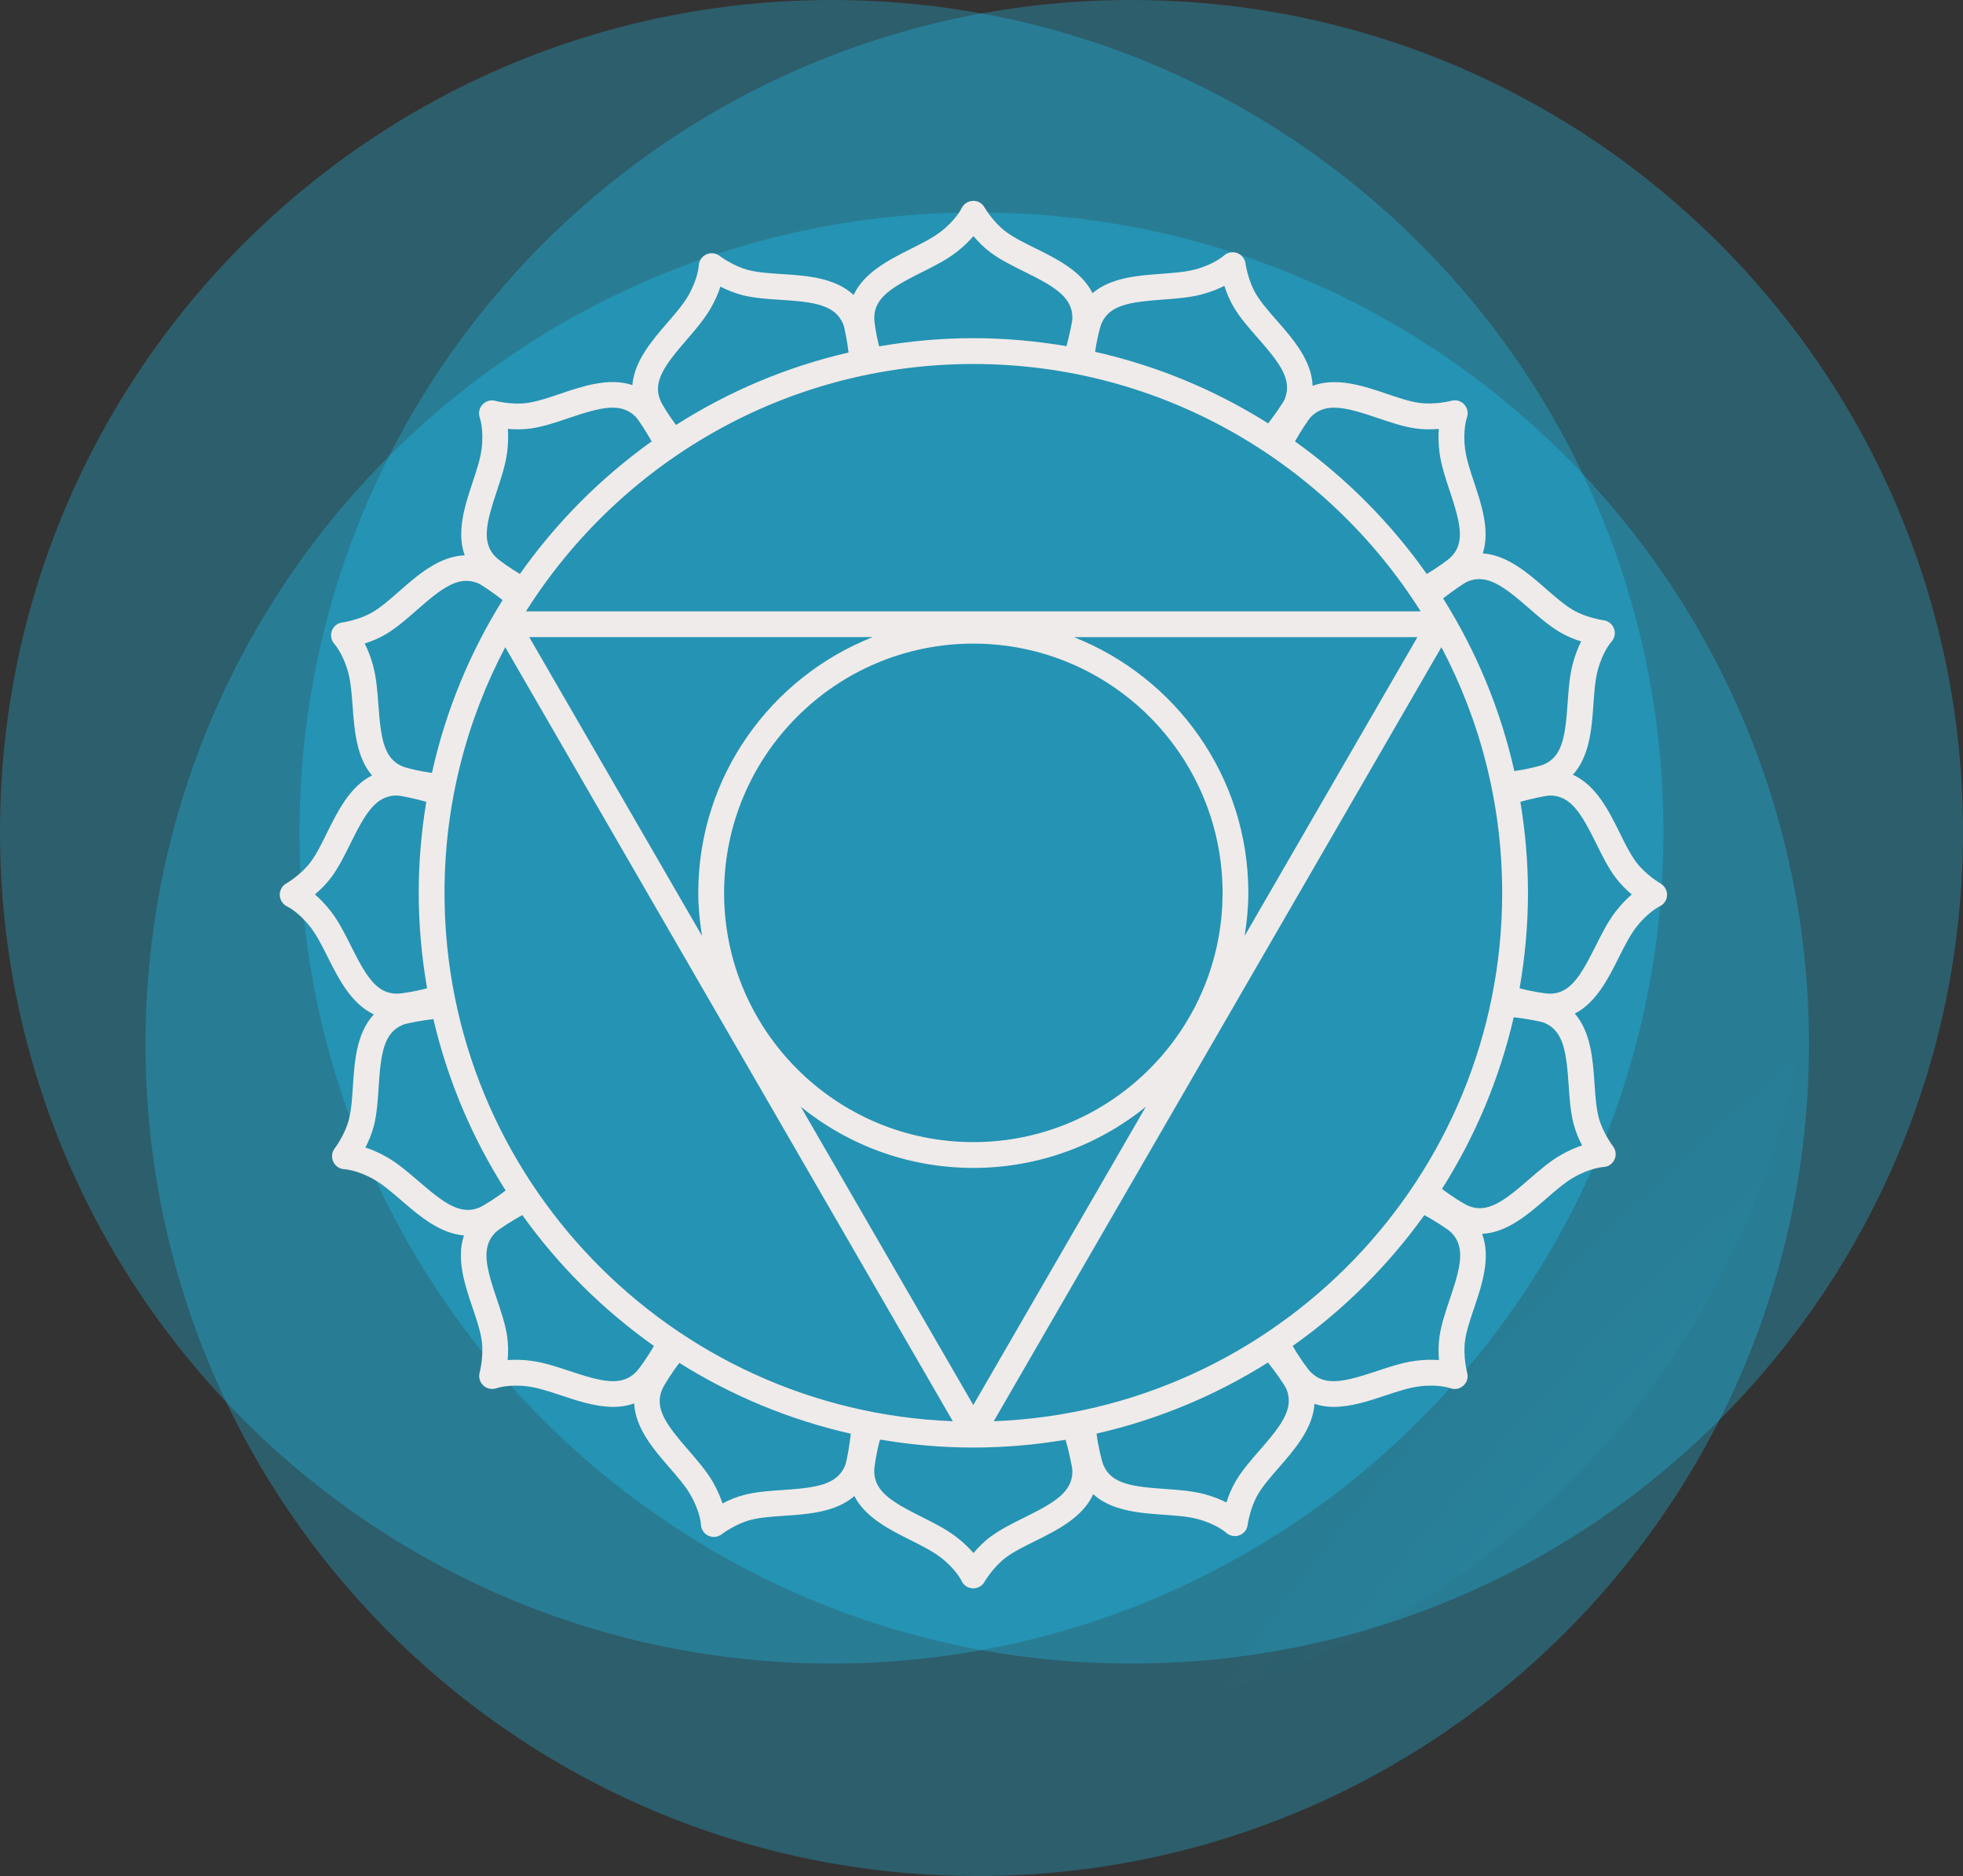
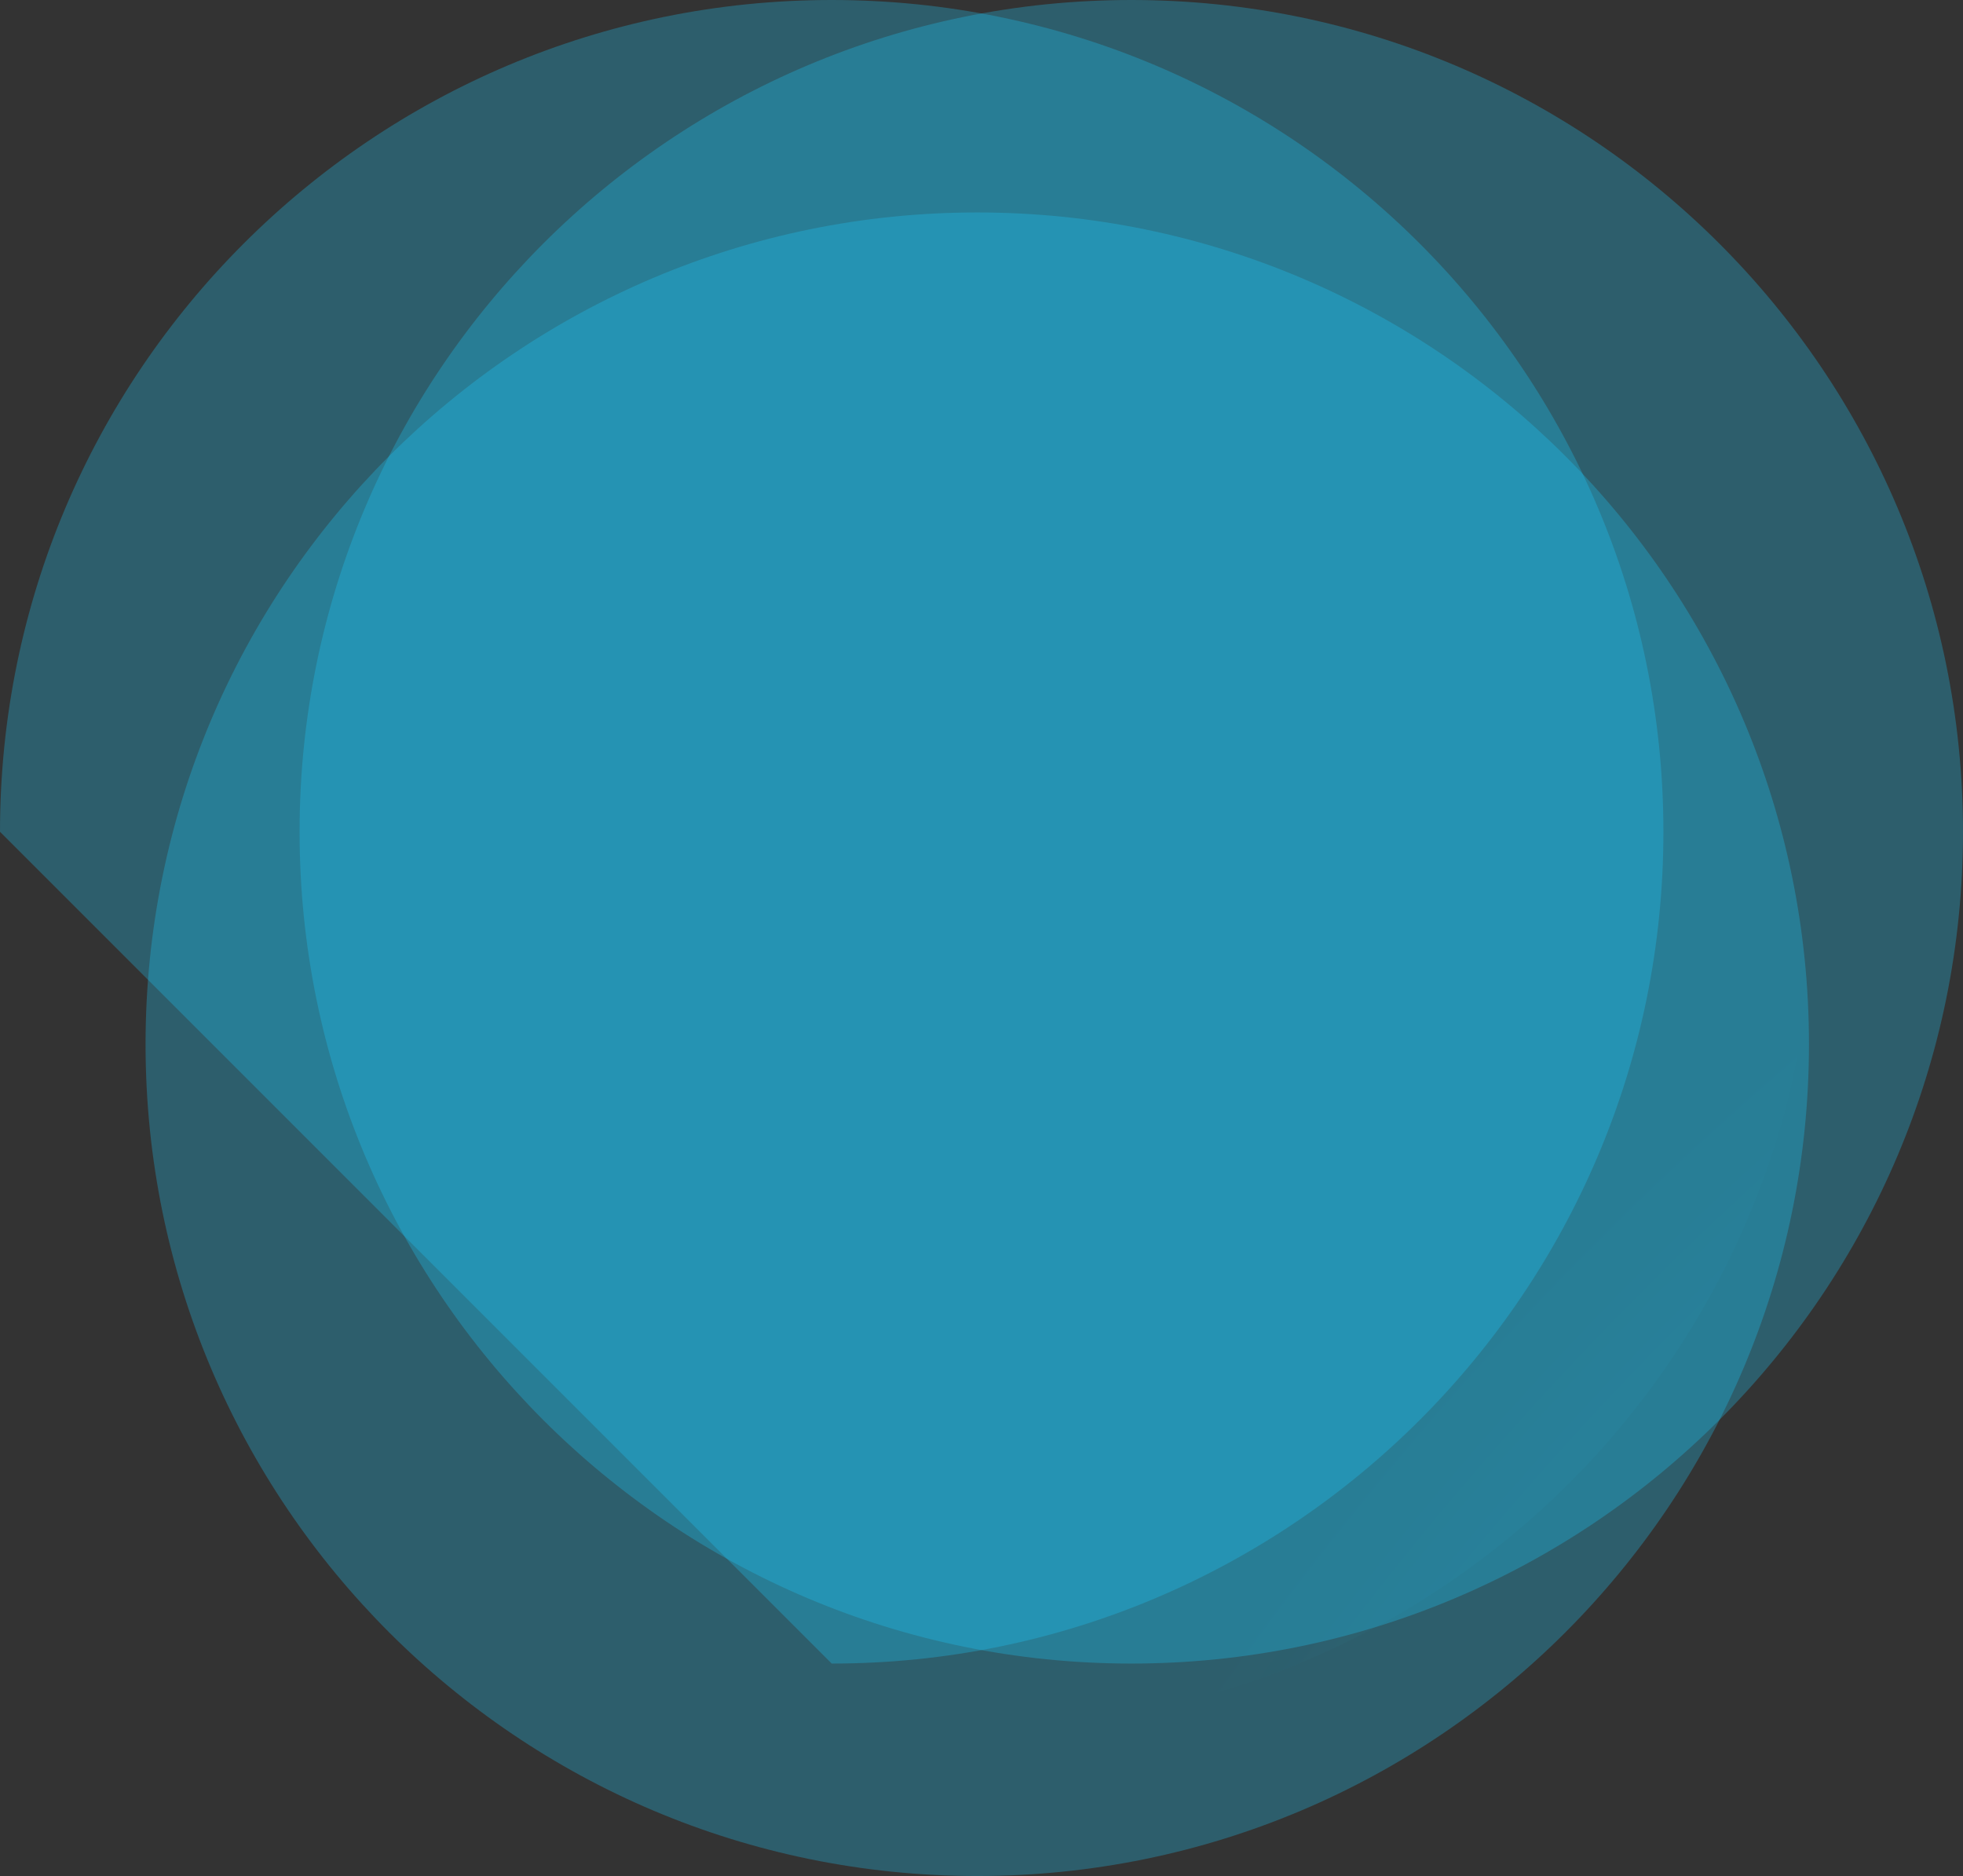
<svg xmlns="http://www.w3.org/2000/svg" viewBox="0 0 91.25 87.199" fill="none">
  <rect x="0" y="0" width="91.25" height="87.199" fill="#333333" stroke="none" />
  <path d="M45.623 80.242C66.975 80.242 84.285 62.932 84.285 41.58C84.285 20.228 66.975 2.918 45.623 2.918C24.27 2.918 6.961 20.228 6.961 41.58C6.961 62.932 24.27 80.242 45.623 80.242Z" fill="url(#paint0_radial_1240_116)" />
-   <path opacity="0.28" d="M38.662 77.324C60.014 77.324 77.324 60.014 77.324 38.662C77.324 17.31 60.014 0 38.662 0C17.31 0 0 17.31 0 38.662C0 60.014 17.31 77.324 38.662 77.324Z" fill="#1ECDFF" />
+   <path opacity="0.28" d="M38.662 77.324C60.014 77.324 77.324 60.014 77.324 38.662C77.324 17.31 60.014 0 38.662 0C17.31 0 0 17.31 0 38.662Z" fill="#1ECDFF" />
  <path opacity="0.28" d="M45.428 87.199C66.78 87.199 84.09 69.889 84.09 48.537C84.09 27.184 66.78 9.875 45.428 9.875C24.075 9.875 6.766 27.184 6.766 48.537C6.766 69.889 24.075 87.199 45.428 87.199Z" fill="#1ECDFF" />
  <path opacity="0.28" d="M52.588 77.324C73.94 77.324 91.25 60.014 91.25 38.662C91.25 17.31 73.94 0 52.588 0C31.235 0 13.926 17.31 13.926 38.662C13.926 60.014 31.235 77.324 52.588 77.324Z" fill="#1ECDFF" />
-   <path d="M77.191 41.066C77.183 41.062 76.501 40.665 76.055 40.068C75.778 39.695 75.535 39.206 75.281 38.688C74.785 37.684 74.189 36.498 73.115 36.01C73.892 35.158 73.992 33.859 74.069 32.761C74.109 32.172 74.148 31.614 74.272 31.154C74.504 30.278 74.9 29.838 74.9 29.838C75.055 29.674 75.105 29.437 75.028 29.224C74.954 29.011 74.763 28.859 74.54 28.83C74.532 28.828 73.749 28.724 73.109 28.345C72.71 28.108 72.299 27.749 71.864 27.369C71.041 26.65 70.069 25.799 68.927 25.723C69.269 24.66 68.87 23.458 68.531 22.443C68.344 21.883 68.169 21.352 68.106 20.88C67.989 19.981 68.186 19.423 68.186 19.423C68.266 19.213 68.222 18.975 68.072 18.806C67.921 18.638 67.683 18.569 67.469 18.628C67.46 18.63 66.697 18.83 65.96 18.724C65.501 18.658 64.984 18.482 64.439 18.297C63.38 17.937 62.121 17.521 61.017 17.933C60.974 16.756 60.105 15.755 59.367 14.914C58.986 14.48 58.626 14.07 58.388 13.672C58.005 13.033 57.898 12.25 57.897 12.242C57.867 12.02 57.714 11.835 57.504 11.759C57.292 11.685 57.056 11.733 56.891 11.883C56.886 11.887 56.449 12.283 55.574 12.52C55.114 12.644 54.556 12.685 53.968 12.728C52.9 12.807 51.636 12.901 50.786 13.626C50.276 12.603 49.117 12.028 48.139 11.545C47.62 11.29 47.132 11.048 46.76 10.771C46.163 10.326 45.767 9.643 45.763 9.636C45.651 9.442 45.438 9.318 45.215 9.338C44.992 9.347 44.791 9.483 44.696 9.686C44.693 9.691 44.438 10.225 43.718 10.778C43.34 11.067 42.842 11.317 42.313 11.582C41.33 12.075 40.167 12.665 39.681 13.711C38.818 12.907 37.493 12.812 36.376 12.741C35.8 12.704 35.255 12.669 34.804 12.556C34.084 12.374 33.453 11.897 33.447 11.892C33.269 11.755 33.031 11.733 32.828 11.828C32.626 11.923 32.492 12.125 32.481 12.349C32.481 12.355 32.45 12.946 32 13.733C31.764 14.145 31.398 14.567 31.012 15.014C30.311 15.826 29.483 16.786 29.396 17.899C28.312 17.537 27.088 17.949 26.053 18.3C25.506 18.485 24.991 18.66 24.531 18.727C23.799 18.835 23.029 18.634 23.021 18.631C22.808 18.571 22.577 18.644 22.425 18.808C22.274 18.973 22.228 19.21 22.304 19.421C22.306 19.426 22.503 19.984 22.385 20.883C22.322 21.355 22.147 21.884 21.96 22.446C21.613 23.489 21.209 24.728 21.602 25.812C20.423 25.854 19.42 26.724 18.579 27.464C18.145 27.845 17.736 28.205 17.338 28.443C16.699 28.825 15.917 28.932 15.909 28.933C15.686 28.962 15.501 29.115 15.425 29.326C15.349 29.536 15.398 29.773 15.549 29.938C15.553 29.943 15.949 30.381 16.186 31.258C16.31 31.717 16.351 32.274 16.394 32.863C16.473 33.931 16.567 35.194 17.292 36.044C16.269 36.554 15.694 37.712 15.21 38.691C14.956 39.209 14.715 39.698 14.438 40.07C13.993 40.667 13.309 41.064 13.302 41.068C13.108 41.18 12.995 41.392 13.005 41.616C13.015 41.84 13.15 42.041 13.353 42.136C13.359 42.138 13.892 42.392 14.445 43.111C14.735 43.489 14.985 43.988 15.249 44.516C15.742 45.5 16.332 46.661 17.378 47.149C16.574 48.012 16.479 49.336 16.407 50.453C16.37 51.029 16.335 51.574 16.221 52.024C16.039 52.746 15.562 53.376 15.557 53.381C15.421 53.559 15.398 53.798 15.493 54.001C15.588 54.203 15.79 54.337 16.012 54.347C16.018 54.347 16.61 54.377 17.397 54.829C17.809 55.065 18.232 55.431 18.679 55.816C19.491 56.517 20.453 57.336 21.567 57.423C21.199 58.509 21.612 59.738 21.964 60.775C22.149 61.322 22.324 61.838 22.391 62.298C22.499 63.034 22.297 63.798 22.295 63.806C22.237 64.022 22.307 64.251 22.472 64.403C22.637 64.555 22.873 64.6 23.085 64.524C23.09 64.523 23.646 64.325 24.547 64.443C25.018 64.506 25.549 64.681 26.11 64.868C26.852 65.115 27.692 65.394 28.506 65.394C28.837 65.394 29.166 65.346 29.48 65.231C29.535 66.382 30.384 67.369 31.105 68.199C31.492 68.645 31.858 69.067 32.096 69.478C32.55 70.263 32.583 70.853 32.583 70.853C32.589 71.08 32.721 71.284 32.925 71.38C33.008 71.419 33.096 71.438 33.182 71.438C33.313 71.438 33.444 71.395 33.55 71.312C33.556 71.307 34.188 70.828 34.906 70.644C35.355 70.53 35.9 70.493 36.475 70.454C37.565 70.38 38.855 70.289 39.715 69.538C40.224 70.533 41.358 71.102 42.316 71.582C42.843 71.847 43.343 72.097 43.721 72.386C44.44 72.939 44.694 73.472 44.694 73.472C44.786 73.679 44.986 73.816 45.212 73.827C45.224 73.828 45.233 73.828 45.243 73.828C45.458 73.828 45.657 73.714 45.764 73.527C45.769 73.519 46.164 72.838 46.761 72.393C47.135 72.115 47.623 71.873 48.142 71.618C49.145 71.122 50.331 70.526 50.819 69.453C51.672 70.23 52.971 70.328 54.069 70.405C54.657 70.446 55.215 70.485 55.675 70.608C56.55 70.841 56.99 71.236 56.99 71.236C57.103 71.343 57.252 71.4 57.404 71.4C57.471 71.4 57.539 71.389 57.605 71.365C57.819 71.289 57.971 71.099 57.998 70.875C57.999 70.867 58.106 70.083 58.483 69.446C58.721 69.046 59.08 68.635 59.459 68.201C60.179 67.376 61.029 66.398 61.103 65.254C61.392 65.347 61.688 65.394 61.99 65.394C62.803 65.394 63.645 65.115 64.386 64.868C64.948 64.682 65.478 64.506 65.95 64.443C66.849 64.324 67.406 64.522 67.406 64.522C67.617 64.605 67.856 64.56 68.023 64.408C68.192 64.258 68.26 64.024 68.201 63.806C68.2 63.798 67.999 63.034 68.106 62.297C68.171 61.838 68.347 61.321 68.532 60.775C68.891 59.714 69.308 58.454 68.895 57.35C70.047 57.297 71.035 56.447 71.865 55.725C72.311 55.337 72.733 54.971 73.144 54.733C73.93 54.278 74.52 54.246 74.52 54.246C74.746 54.24 74.95 54.107 75.046 53.903C75.144 53.699 75.117 53.458 74.98 53.279C74.975 53.272 74.495 52.645 74.311 51.924C74.197 51.474 74.159 50.93 74.12 50.354C74.046 49.265 73.956 47.976 73.204 47.114C74.198 46.605 74.766 45.472 75.246 44.513C75.511 43.985 75.761 43.486 76.05 43.109C76.605 42.389 77.138 42.135 77.138 42.135C77.344 42.043 77.481 41.844 77.493 41.618C77.501 41.393 77.385 41.179 77.191 41.066ZM46.194 66.06L67.004 30.081C68.805 33.496 69.829 37.38 69.829 41.501C69.829 54.738 59.31 65.559 46.194 66.06ZM20.663 41.501C20.663 37.381 21.687 33.497 23.486 30.082L44.291 66.06C31.177 65.557 20.663 54.736 20.663 41.501ZM45.245 16.919C53.992 16.919 61.682 21.515 66.04 28.416H24.45C28.808 21.515 36.498 16.919 45.245 16.919ZM45.243 65.308L37.225 51.444C39.42 53.218 42.209 54.286 45.245 54.286C48.279 54.286 51.066 53.219 53.261 51.447L45.243 65.308ZM45.245 53.087C38.856 53.087 33.66 47.89 33.66 41.502C33.66 35.113 38.856 29.916 45.245 29.916C51.633 29.916 56.831 35.113 56.831 41.502C56.83 47.889 51.633 53.087 45.245 53.087ZM32.459 41.501C32.459 42.183 32.529 42.848 32.633 43.501L24.602 29.614H40.568C35.828 31.487 32.459 36.104 32.459 41.501ZM49.922 29.615H65.888L57.858 43.499C57.961 42.846 58.029 42.183 58.029 41.501C58.029 36.104 54.663 31.487 49.922 29.615ZM71.075 28.273C71.531 28.671 72.004 29.083 72.498 29.377C72.832 29.575 73.188 29.716 73.499 29.815C73.362 30.088 73.224 30.43 73.112 30.846C72.96 31.416 72.915 32.058 72.871 32.678C72.764 34.212 72.635 35.17 71.754 35.536C71.552 35.62 70.894 35.773 70.394 35.84C69.745 32.953 68.612 30.248 67.082 27.815C67.466 27.511 68.061 27.096 68.225 27.028C69.121 26.659 69.901 27.249 71.075 28.273ZM64.053 19.433C64.626 19.627 65.221 19.829 65.787 19.912C66.175 19.969 66.558 19.965 66.882 19.935C66.859 20.24 66.861 20.61 66.916 21.037C66.993 21.622 67.195 22.232 67.392 22.822C67.877 24.282 68.124 25.217 67.45 25.89C67.296 26.044 66.757 26.426 66.322 26.679C64.641 24.296 62.569 22.212 60.197 20.517C60.437 20.091 60.819 19.495 60.944 19.371C61.636 18.681 62.578 18.934 64.053 19.433ZM54.053 13.925C54.673 13.879 55.316 13.832 55.885 13.678C56.3 13.567 56.642 13.425 56.914 13.287C57.014 13.598 57.157 13.953 57.356 14.287C57.651 14.78 58.065 15.251 58.464 15.706C59.49 16.875 60.089 17.649 59.718 18.554C59.651 18.716 59.252 19.293 58.95 19.679C56.511 18.142 53.8 17.004 50.906 16.353C50.974 15.862 51.117 15.247 51.197 15.053C51.562 14.17 52.52 14.038 54.053 13.925ZM42.849 12.655C43.406 12.377 43.98 12.09 44.449 11.729C44.789 11.467 45.051 11.207 45.252 10.975C45.462 11.225 45.73 11.5 46.041 11.733C46.502 12.076 47.062 12.352 47.605 12.621C49.002 13.31 49.849 13.8 49.85 14.775C49.85 14.948 49.705 15.619 49.575 16.09C48.166 15.851 46.721 15.719 45.245 15.719C43.752 15.719 42.289 15.854 40.864 16.099C40.742 15.618 40.639 14.996 40.639 14.785C40.639 13.831 41.474 13.343 42.849 12.655ZM31.919 15.795C32.325 15.325 32.743 14.839 33.038 14.327C33.252 13.954 33.395 13.612 33.489 13.322C33.779 13.471 34.132 13.622 34.51 13.718C35.066 13.858 35.693 13.899 36.297 13.937C37.849 14.037 38.819 14.164 39.196 15.066C39.263 15.225 39.386 15.9 39.447 16.385C36.557 17.052 33.853 18.204 31.424 19.753C31.12 19.354 30.779 18.809 30.697 18.612C30.328 17.731 30.913 16.961 31.919 15.795ZM23.097 22.821C23.293 22.232 23.495 21.622 23.573 21.037C23.628 20.611 23.631 20.24 23.608 19.935C23.931 19.964 24.315 19.968 24.702 19.912C25.27 19.829 25.863 19.628 26.436 19.433C27.91 18.935 28.855 18.68 29.547 19.37C29.671 19.493 30.052 20.089 30.294 20.516C27.922 22.211 25.849 24.296 24.169 26.678C23.734 26.425 23.195 26.043 23.041 25.889C22.366 25.216 22.612 24.281 23.097 22.821ZM17.953 29.469C18.445 29.174 18.915 28.761 19.37 28.362C20.54 27.333 21.311 26.739 22.219 27.108C22.383 27.176 22.978 27.588 23.364 27.891C21.842 30.329 20.718 33.037 20.079 35.926C19.58 35.861 18.921 35.71 18.719 35.627C17.836 35.264 17.703 34.306 17.591 32.772C17.545 32.153 17.498 31.511 17.344 30.942C17.233 30.527 17.09 30.184 16.953 29.912C17.262 29.812 17.617 29.67 17.953 29.469ZM16.319 43.977C16.041 43.421 15.754 42.846 15.393 42.378C15.131 42.037 14.871 41.774 14.639 41.574C14.889 41.364 15.162 41.097 15.396 40.784C15.739 40.324 16.017 39.763 16.285 39.22C16.974 37.824 17.463 36.977 18.441 36.976C18.441 36.976 18.441 36.976 18.442 36.976C18.625 36.976 19.348 37.135 19.817 37.269C19.588 38.647 19.464 40.06 19.464 41.501C19.464 43.014 19.603 44.494 19.854 45.937C19.366 46.07 18.674 46.186 18.45 46.187H18.449C17.495 46.187 17.006 45.352 16.319 43.977ZM17.992 53.788C17.619 53.574 17.276 53.432 16.986 53.337C17.136 53.047 17.287 52.694 17.383 52.316C17.523 51.759 17.564 51.133 17.602 50.529C17.703 48.976 17.828 48.007 18.731 47.631C18.899 47.56 19.659 47.424 20.146 47.368C20.816 50.236 21.965 52.92 23.505 55.333C23.106 55.65 22.491 56.041 22.277 56.13C21.401 56.495 20.626 55.914 19.462 54.908C18.99 54.501 18.503 54.082 17.992 53.788ZM26.485 63.729C25.895 63.533 25.285 63.33 24.701 63.253C24.275 63.196 23.902 63.194 23.599 63.218C23.627 62.893 23.632 62.511 23.576 62.125C23.493 61.557 23.292 60.963 23.098 60.39C22.599 58.915 22.345 57.971 23.035 57.28C23.169 57.145 23.853 56.71 24.279 56.478C25.963 58.831 28.034 60.888 30.396 62.559C30.149 63.006 29.72 63.619 29.553 63.785C28.88 64.459 27.945 64.215 26.485 63.729ZM36.391 69.256C35.786 69.297 35.161 69.339 34.605 69.482C34.227 69.578 33.877 69.729 33.586 69.88C33.489 69.59 33.346 69.248 33.132 68.876C32.836 68.365 32.413 67.881 32.007 67.411C30.997 66.25 30.41 65.481 30.774 64.598C30.863 64.382 31.264 63.749 31.581 63.35C33.999 64.867 36.684 65.992 39.55 66.641C39.501 67.122 39.359 67.94 39.285 68.118C38.913 69.021 37.944 69.151 36.391 69.256ZM47.606 70.542C47.062 70.811 46.502 71.088 46.041 71.432C45.728 71.664 45.462 71.939 45.252 72.188C45.053 71.958 44.789 71.697 44.449 71.435C43.98 71.076 43.407 70.788 42.85 70.509C41.474 69.819 40.639 69.332 40.639 68.377C40.639 68.145 40.766 67.403 40.907 66.912C42.319 67.152 43.767 67.284 45.245 67.284C46.706 67.284 48.136 67.156 49.532 66.921C49.669 67.384 49.85 68.196 49.85 68.387C49.849 69.364 49.002 69.852 47.606 70.542ZM58.553 67.412C58.154 67.868 57.742 68.34 57.45 68.833C57.251 69.169 57.108 69.524 57.011 69.836C56.739 69.699 56.395 69.56 55.98 69.448C55.41 69.296 54.767 69.251 54.148 69.208C52.614 69.1 51.656 68.972 51.289 68.09C51.202 67.876 51.032 67.142 50.974 66.635C53.84 65.982 56.525 64.852 58.941 63.331C59.245 63.704 59.722 64.382 59.797 64.561C60.17 65.462 59.577 66.239 58.553 67.412ZM67.392 60.39C67.198 60.964 66.998 61.557 66.915 62.124C66.858 62.511 66.862 62.892 66.891 63.218C66.587 63.195 66.216 63.196 65.79 63.253C65.204 63.329 64.594 63.532 64.004 63.729C62.544 64.214 61.611 64.46 60.937 63.786C60.77 63.619 60.34 63.006 60.093 62.56C62.456 60.888 64.525 58.831 66.212 56.478C66.638 56.709 67.32 57.144 67.454 57.28C68.145 57.971 67.891 58.917 67.392 60.39ZM73.543 53.24C73.254 53.337 72.912 53.48 72.54 53.695C72.028 53.991 71.543 54.413 71.073 54.821C69.913 55.83 69.142 56.413 68.263 56.052C68.049 55.963 67.433 55.574 67.032 55.259C68.564 52.841 69.704 50.153 70.365 47.283C70.85 47.336 71.611 47.469 71.781 47.54C72.683 47.913 72.812 48.883 72.918 50.436C72.96 51.04 73.001 51.665 73.144 52.222C73.242 52.599 73.392 52.951 73.543 53.24ZM75.097 42.378C74.737 42.846 74.45 43.42 74.171 43.976C73.483 45.351 72.996 46.187 72.043 46.187C71.817 46.186 71.126 46.07 70.638 45.937C70.888 44.495 71.028 43.015 71.028 41.502C71.028 40.06 70.903 38.648 70.674 37.27C71.144 37.136 71.868 36.977 72.05 36.977C73.028 36.978 73.516 37.826 74.206 39.221C74.475 39.764 74.751 40.325 75.096 40.785C75.328 41.099 75.603 41.365 75.852 41.575C75.62 41.774 75.359 42.038 75.097 42.378Z" fill="#EFEBEA" />
  <defs>
    <radialGradient id="paint0_radial_1240_116" cx="0" cy="0" r="1" gradientUnits="userSpaceOnUse" gradientTransform="translate(182.491 166.318) scale(154.648 154.648)">
      <stop offset="0.004" stop-color="#1ECDFF" />
      <stop offset="1" stop-color="#1ECDFF" stop-opacity="0" />
    </radialGradient>
  </defs>
</svg>